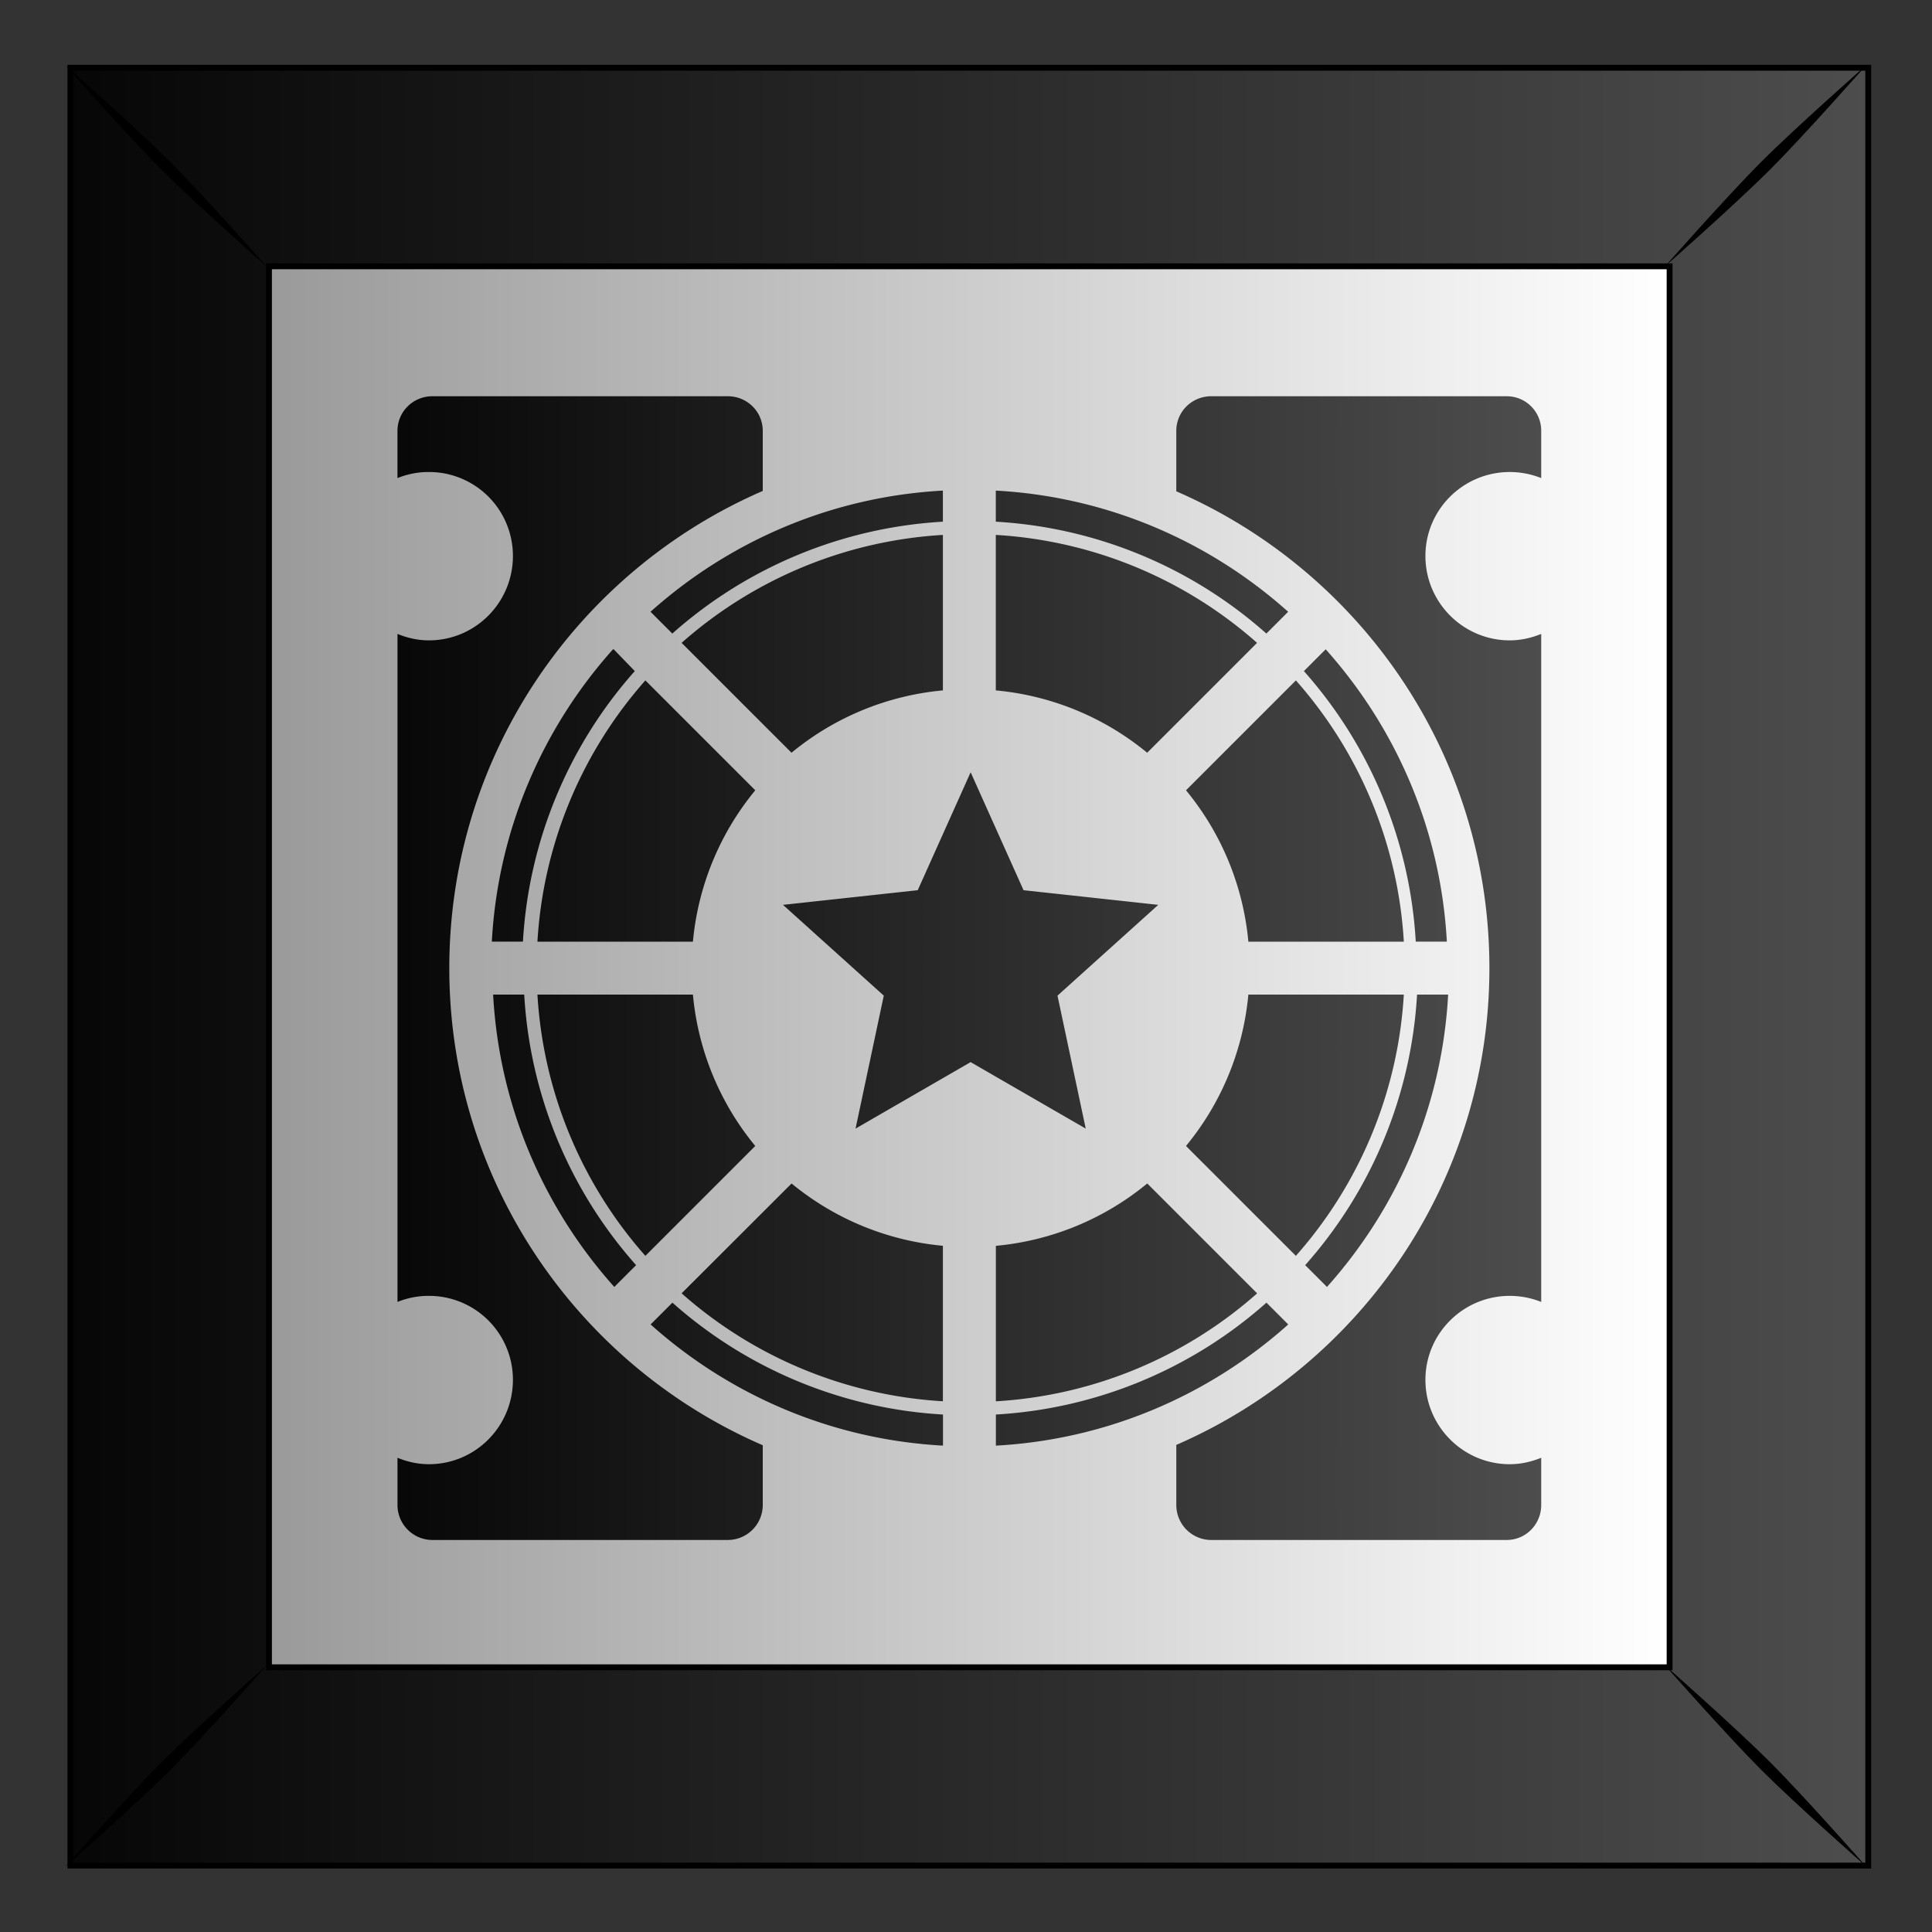
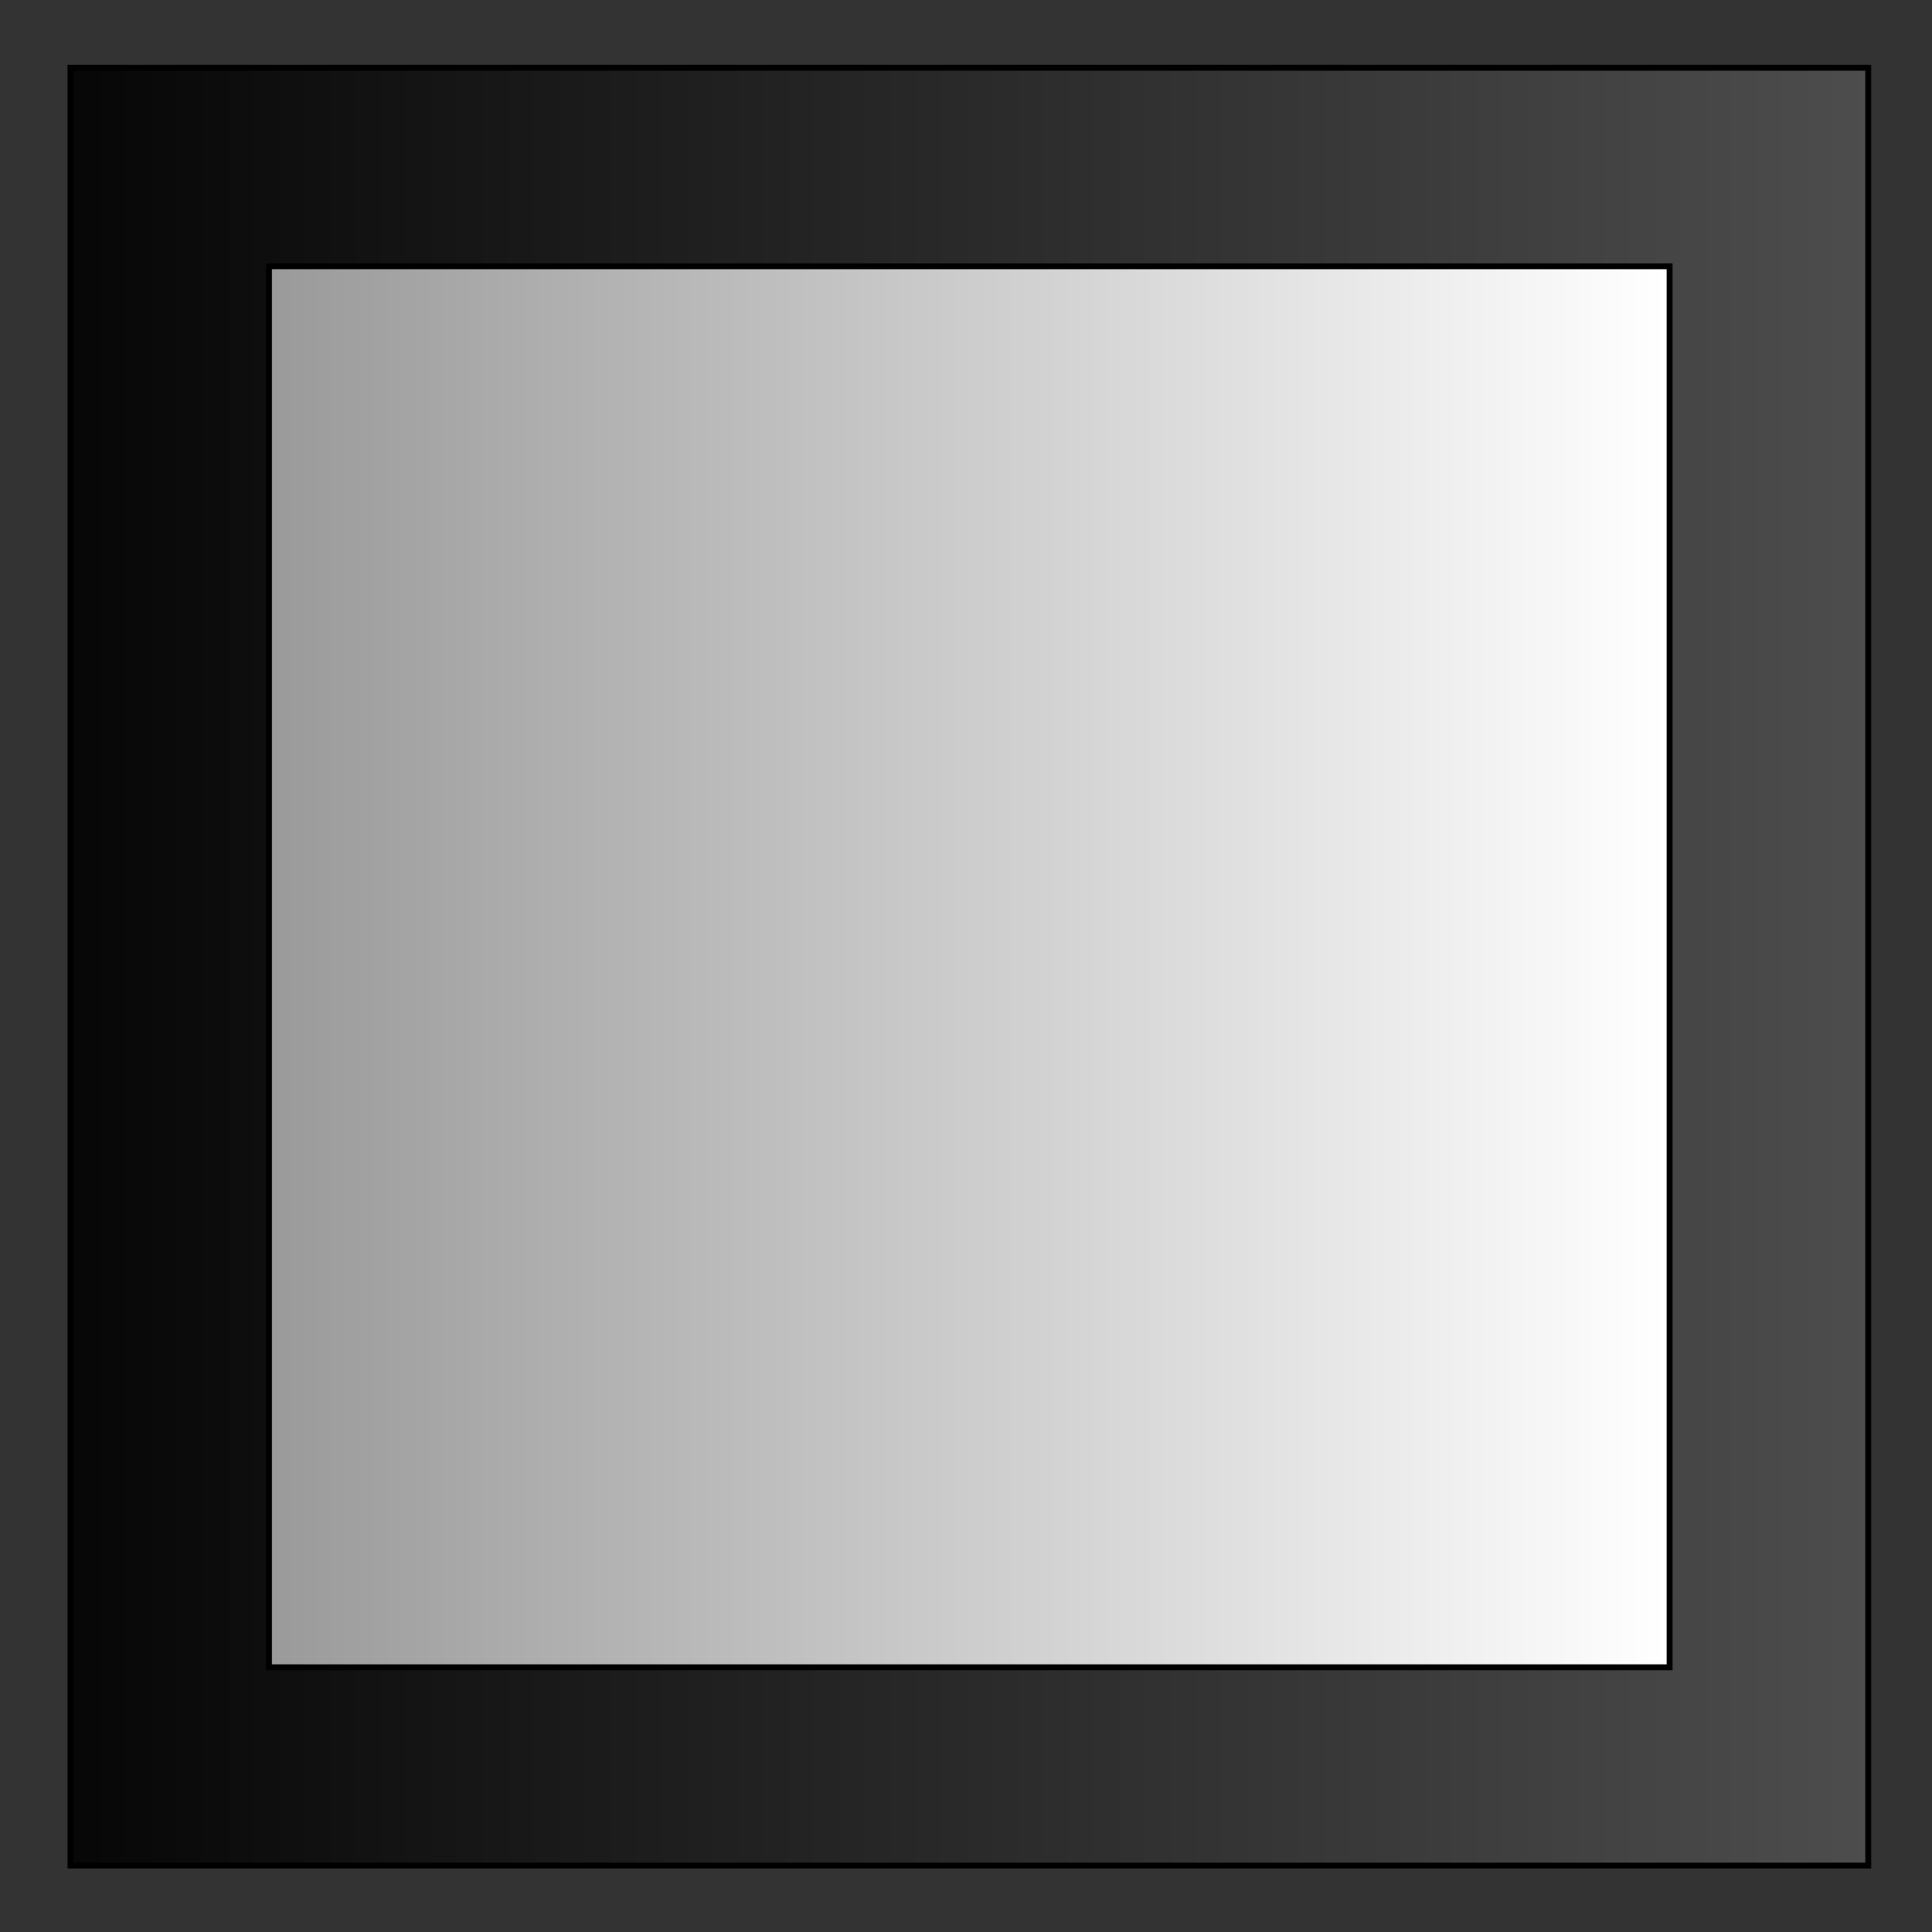
<svg xmlns="http://www.w3.org/2000/svg" xmlns:xlink="http://www.w3.org/1999/xlink" viewBox="0 0 300 300">
  <rect x="0" y="0" width="300" height="300" fill="#333333" stroke="none" />
  <defs>
    <linearGradient id="a">
      <stop offset="0" />
      <stop stop-color="#4d4d4d" offset="1" />
    </linearGradient>
    <linearGradient id="b" y2="102.69" gradientUnits="userSpaceOnUse" x2="331.26" gradientTransform="translate(632.45 159.99)" y1="102.69" x1="454.85">
      <stop stop-color="#fff" offset="0" />
      <stop stop-color="#999" offset="1" />
    </linearGradient>
    <linearGradient id="c" y2="53.345" xlink:href="#a" gradientUnits="userSpaceOnUse" x2="472.53" gradientTransform="translate(632.45 159.99)" y1="53.345" x1="301.03" />
    <linearGradient id="d" y2="704.27" xlink:href="#a" gradientUnits="userSpaceOnUse" x2="1077.8" y1="704.27" x1="966.67" />
  </defs>
  <path fill="url(#b)" d="M947.53 134.74h157.18v157.18H947.53z" transform="translate(-1671.881 -228.78) scale(1.776)" />
  <path d="M947.53 134.74v157.19h157.19V134.74H947.53zm17.362 17.362h122.46v122.49h-122.46v-122.49z" stroke="#000" stroke-width=".513" fill="url(#c)" transform="translate(-1671.881 -228.78) scale(1.776)" />
-   <path d="M10.156 10.15s9.715 11.003 14.948 16.237C30.337 31.62 41.38 41.375 41.38 41.375S31.627 30.33 26.393 25.097 10.156 10.15 10.156 10.15zm14.948 263.466c-5.233 5.234-14.948 16.237-14.948 16.237s11.004-9.714 16.237-14.948c5.234-5.233 14.988-16.277 14.988-16.277s-11.044 9.755-16.277 14.988zM273.532 25.082c-5.233 5.233-14.988 16.277-14.988 16.277s11.044-9.755 16.277-14.988c5.234-5.234 14.948-16.237 14.948-16.237s-11.004 9.714-16.237 14.948zm-14.988 233.513s9.754 11.044 14.988 16.278c5.233 5.233 16.237 14.947 16.237 14.947s-9.714-11.003-14.948-16.237c-5.233-5.233-16.277-14.988-16.277-14.988z" />
-   <path d="M980.72 628.66c-1.693 0-3.063 1.339-3.063 3.031v4.125a7.263 7.263 0 012.75-.531 7.333 7.333 0 017.344 7.344c0 4.064-3.28 7.375-7.343 7.375-.98 0-1.894-.213-2.75-.563v58.406a7.263 7.263 0 012.75-.531 7.333 7.333 0 017.343 7.344c0 4.064-3.28 7.375-7.343 7.375-.98 0-1.894-.213-2.75-.563v4.125a3.06 3.06 0 003.062 3.063h25.812a3.06 3.06 0 003.063-3.063v-5.219c-16.118-6.988-27.406-23.032-27.406-41.719s11.288-34.73 27.406-41.719v-5.25c0-1.692-1.37-3.03-3.063-3.03H980.72zm68.094 0c-1.693 0-3.063 1.339-3.063 3.031v5.281c16.099 6.997 27.376 23.015 27.376 41.688 0 18.672-11.277 34.691-27.375 41.688v5.25a3.06 3.06 0 003.062 3.063h25.812c1.693 0 3.031-1.37 3.031-3.063v-4.125c-.848.344-1.778.563-2.75.563-4.064 0-7.375-3.311-7.375-7.375s3.311-7.344 7.375-7.344c.971 0 1.903.191 2.75.531v-58.406c-.848.344-1.778.563-2.75.563-4.064 0-7.375-3.311-7.375-7.375s3.311-7.344 7.375-7.344c.971 0 1.903.191 2.75.531v-4.125a3.008 3.008 0 00-3.031-3.03h-25.812zm-23.469 8.25c-9.802.533-18.701 4.455-25.563 10.594l1.906 1.906a38.961 38.961 0 0123.656-9.781v-2.719zm4.625 0v2.719a38.963 38.963 0 0123.656 9.781l1.906-1.906c-6.86-6.14-15.76-10.061-25.562-10.594zm-4.625 3.875a37.796 37.796 0 00-22.844 9.438l9.594 9.593h.03a24.283 24.283 0 0113.22-5.437v-13.594zm4.625 0v13.594a24.286 24.286 0 0113.219 5.438h.031l9.594-9.594a37.797 37.797 0 00-22.844-9.438zm-33.469 10c-6.139 6.861-10.061 15.76-10.594 25.562h2.719a38.962 38.962 0 019.781-23.656l-1.84-1.9zm62.312 0l-1.906 1.906a38.96 38.96 0 019.781 23.656h2.719c-.533-9.802-4.455-18.7-10.594-25.562zm-59.48 2.72a37.797 37.797 0 00-9.438 22.844h13.594a24.286 24.286 0 015.438-13.219v-.031l-9.594-9.594zm56.875 0l-9.594 9.594v.031a24.284 24.284 0 015.438 13.219h13.594a37.796 37.796 0 00-9.438-22.844zm-28.438 8.031l-4.625 10.312-11.781 1.281 8.812 7.938-2.468 11.625 10.062-5.813 10.063 5.813-2.469-11.625 8.812-7.938-11.78-1.28-4.626-10.313zm-41.75 19.438c.533 9.802 4.455 18.701 10.594 25.562l1.906-1.906a38.961 38.961 0 01-9.781-23.656h-2.719zm3.875 0a37.797 37.797 0 009.437 22.844l9.594-9.594v-.03a24.284 24.284 0 01-5.437-13.22h-13.594zm62.156 0a24.286 24.286 0 01-5.438 13.22v.03l9.594 9.594a37.797 37.797 0 009.438-22.844h-13.594zm14.75 0a38.96 38.96 0 01-9.781 23.656l1.906 1.906c6.139-6.86 10.061-15.76 10.594-25.562h-2.719zm-54.7 16.53l-9.6 9.59a37.797 37.797 0 0022.844 9.438v-13.594a24.285 24.285 0 01-13.219-5.438c-.01-.005-.025.005-.031 0zm31.094 0a24.285 24.285 0 01-13.219 5.438v13.594a37.797 37.797 0 0022.844-9.438l-9.594-9.594h-.03zm-41.5 10.406l-1.906 1.906c6.861 6.14 15.76 10.061 25.563 10.594v-2.718a38.962 38.962 0 01-23.656-9.782zm51.938 0a38.964 38.964 0 01-23.656 9.781v2.72c9.802-.534 18.701-4.456 25.562-10.595l-1.906-1.906z" fill="url(#d)" transform="translate(-1674.6 -1054.973) scale(1.776)" />
</svg>